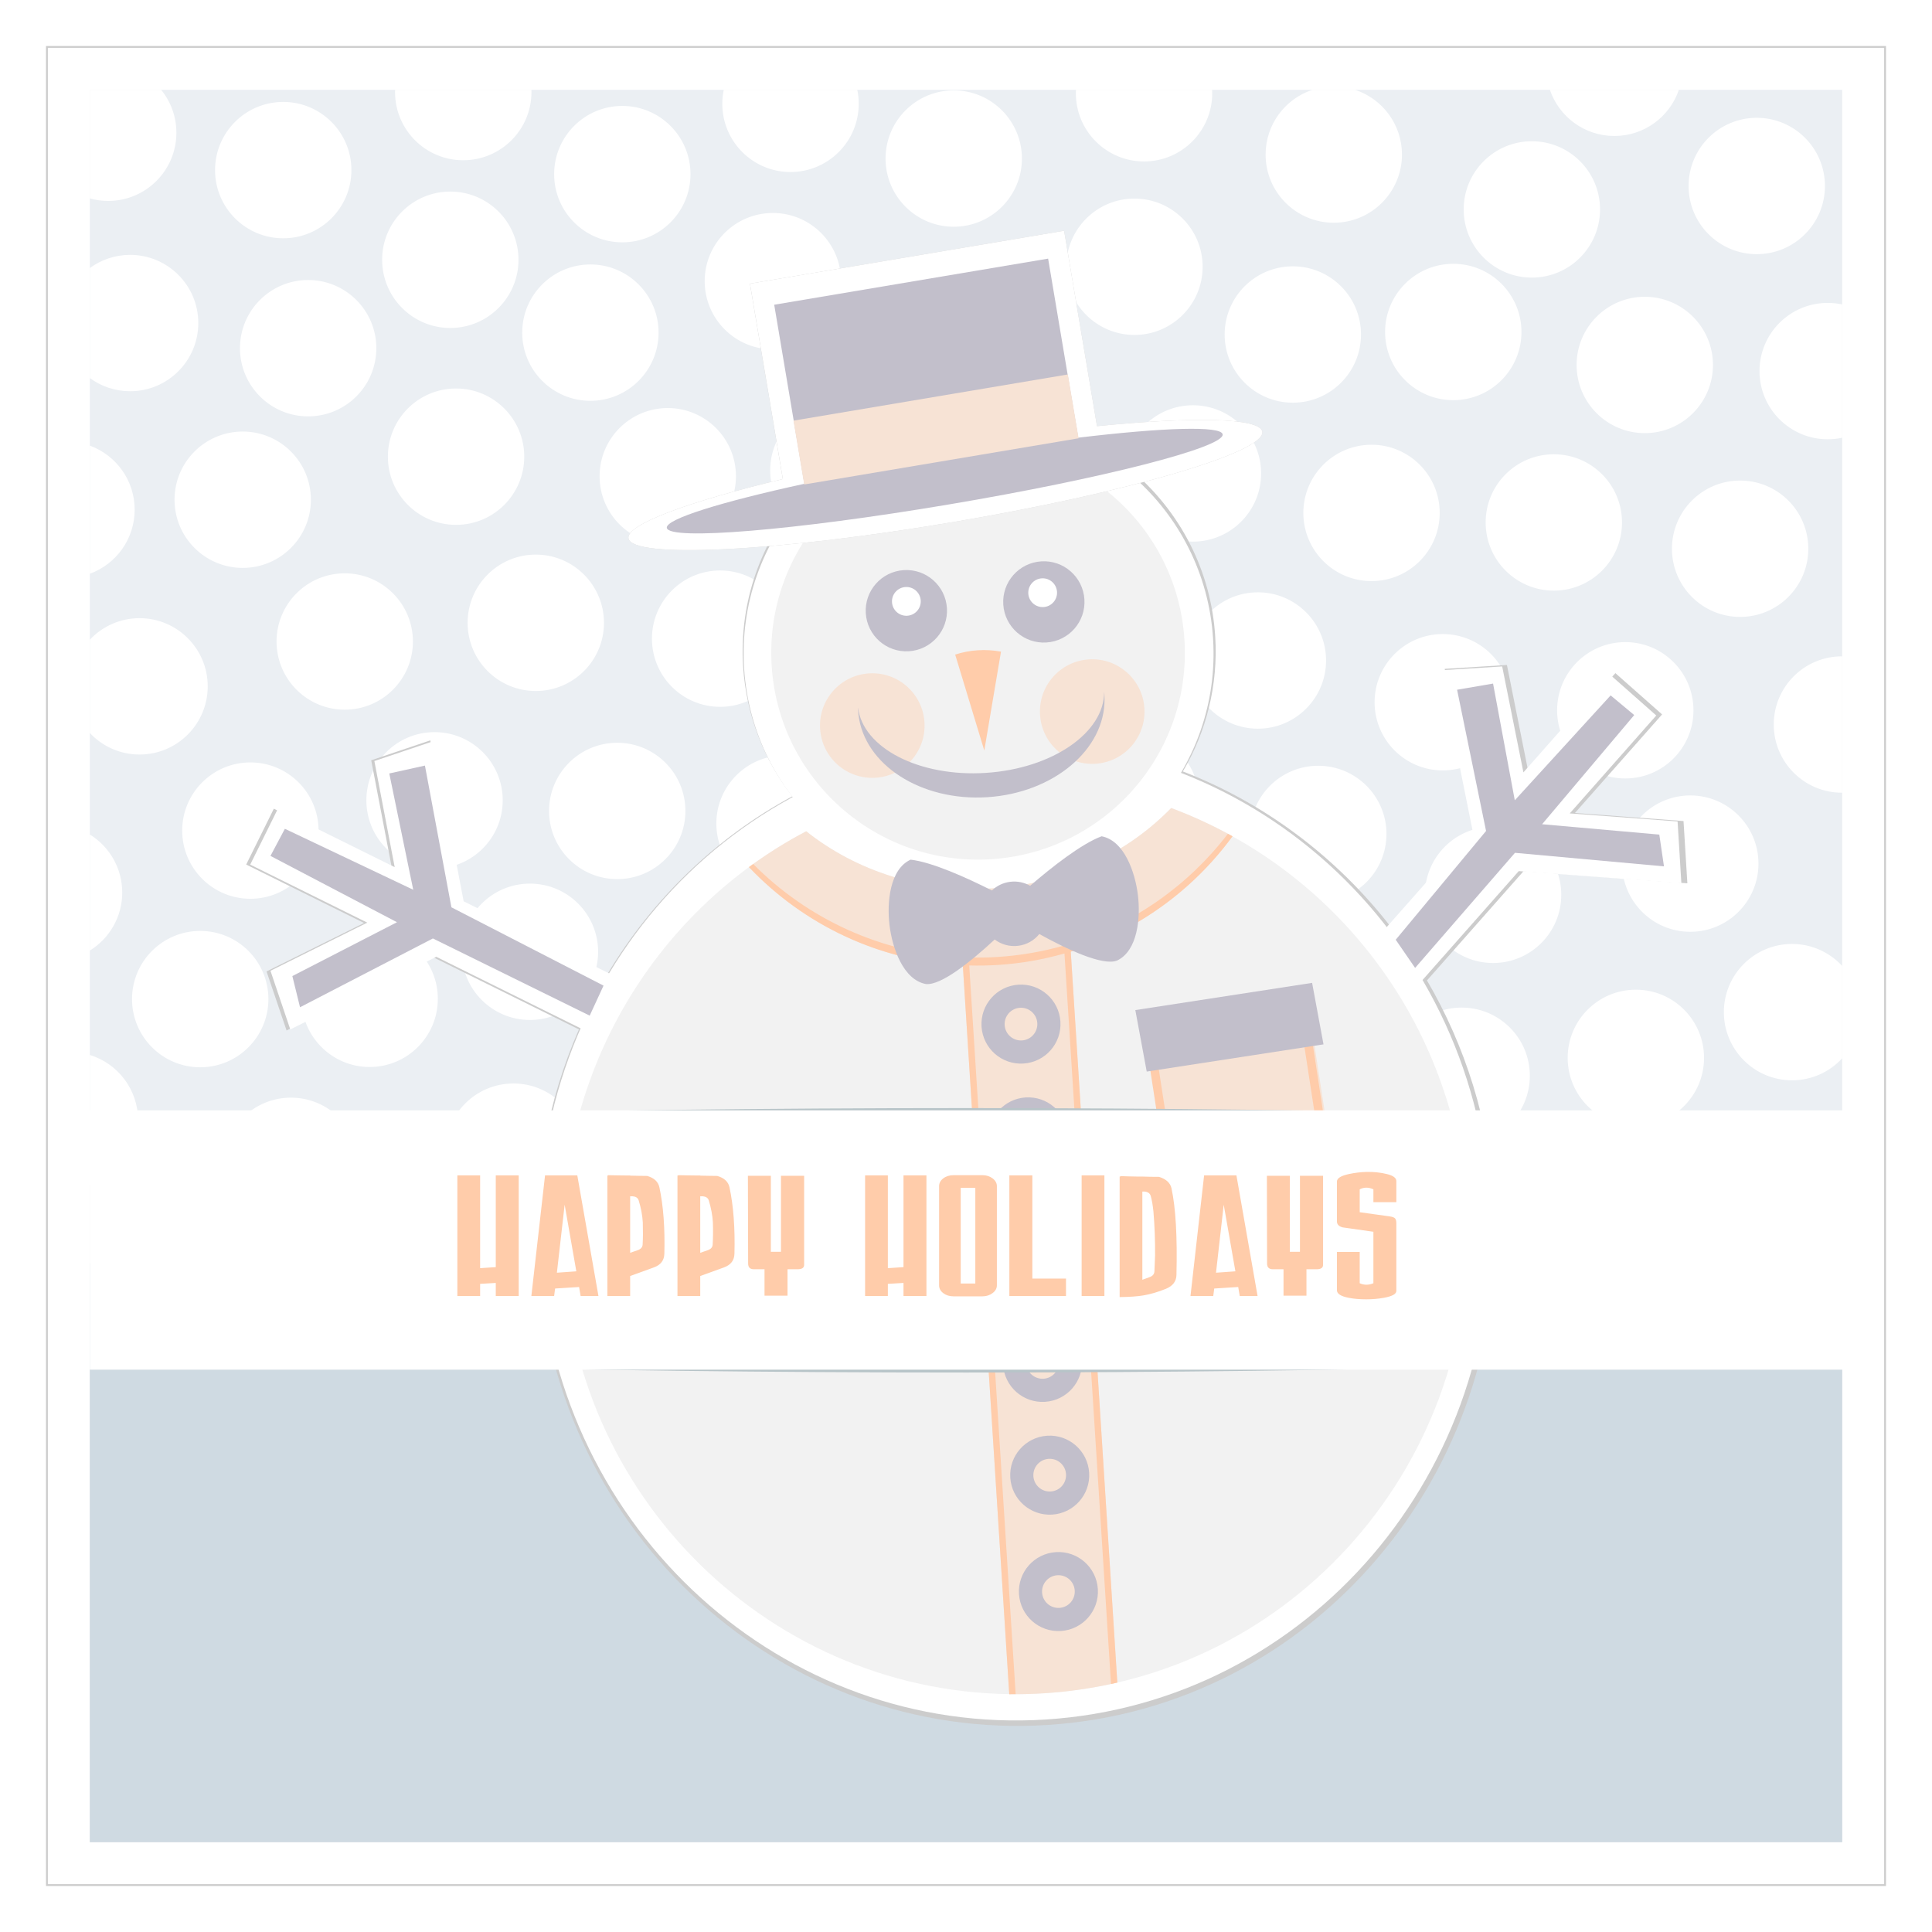
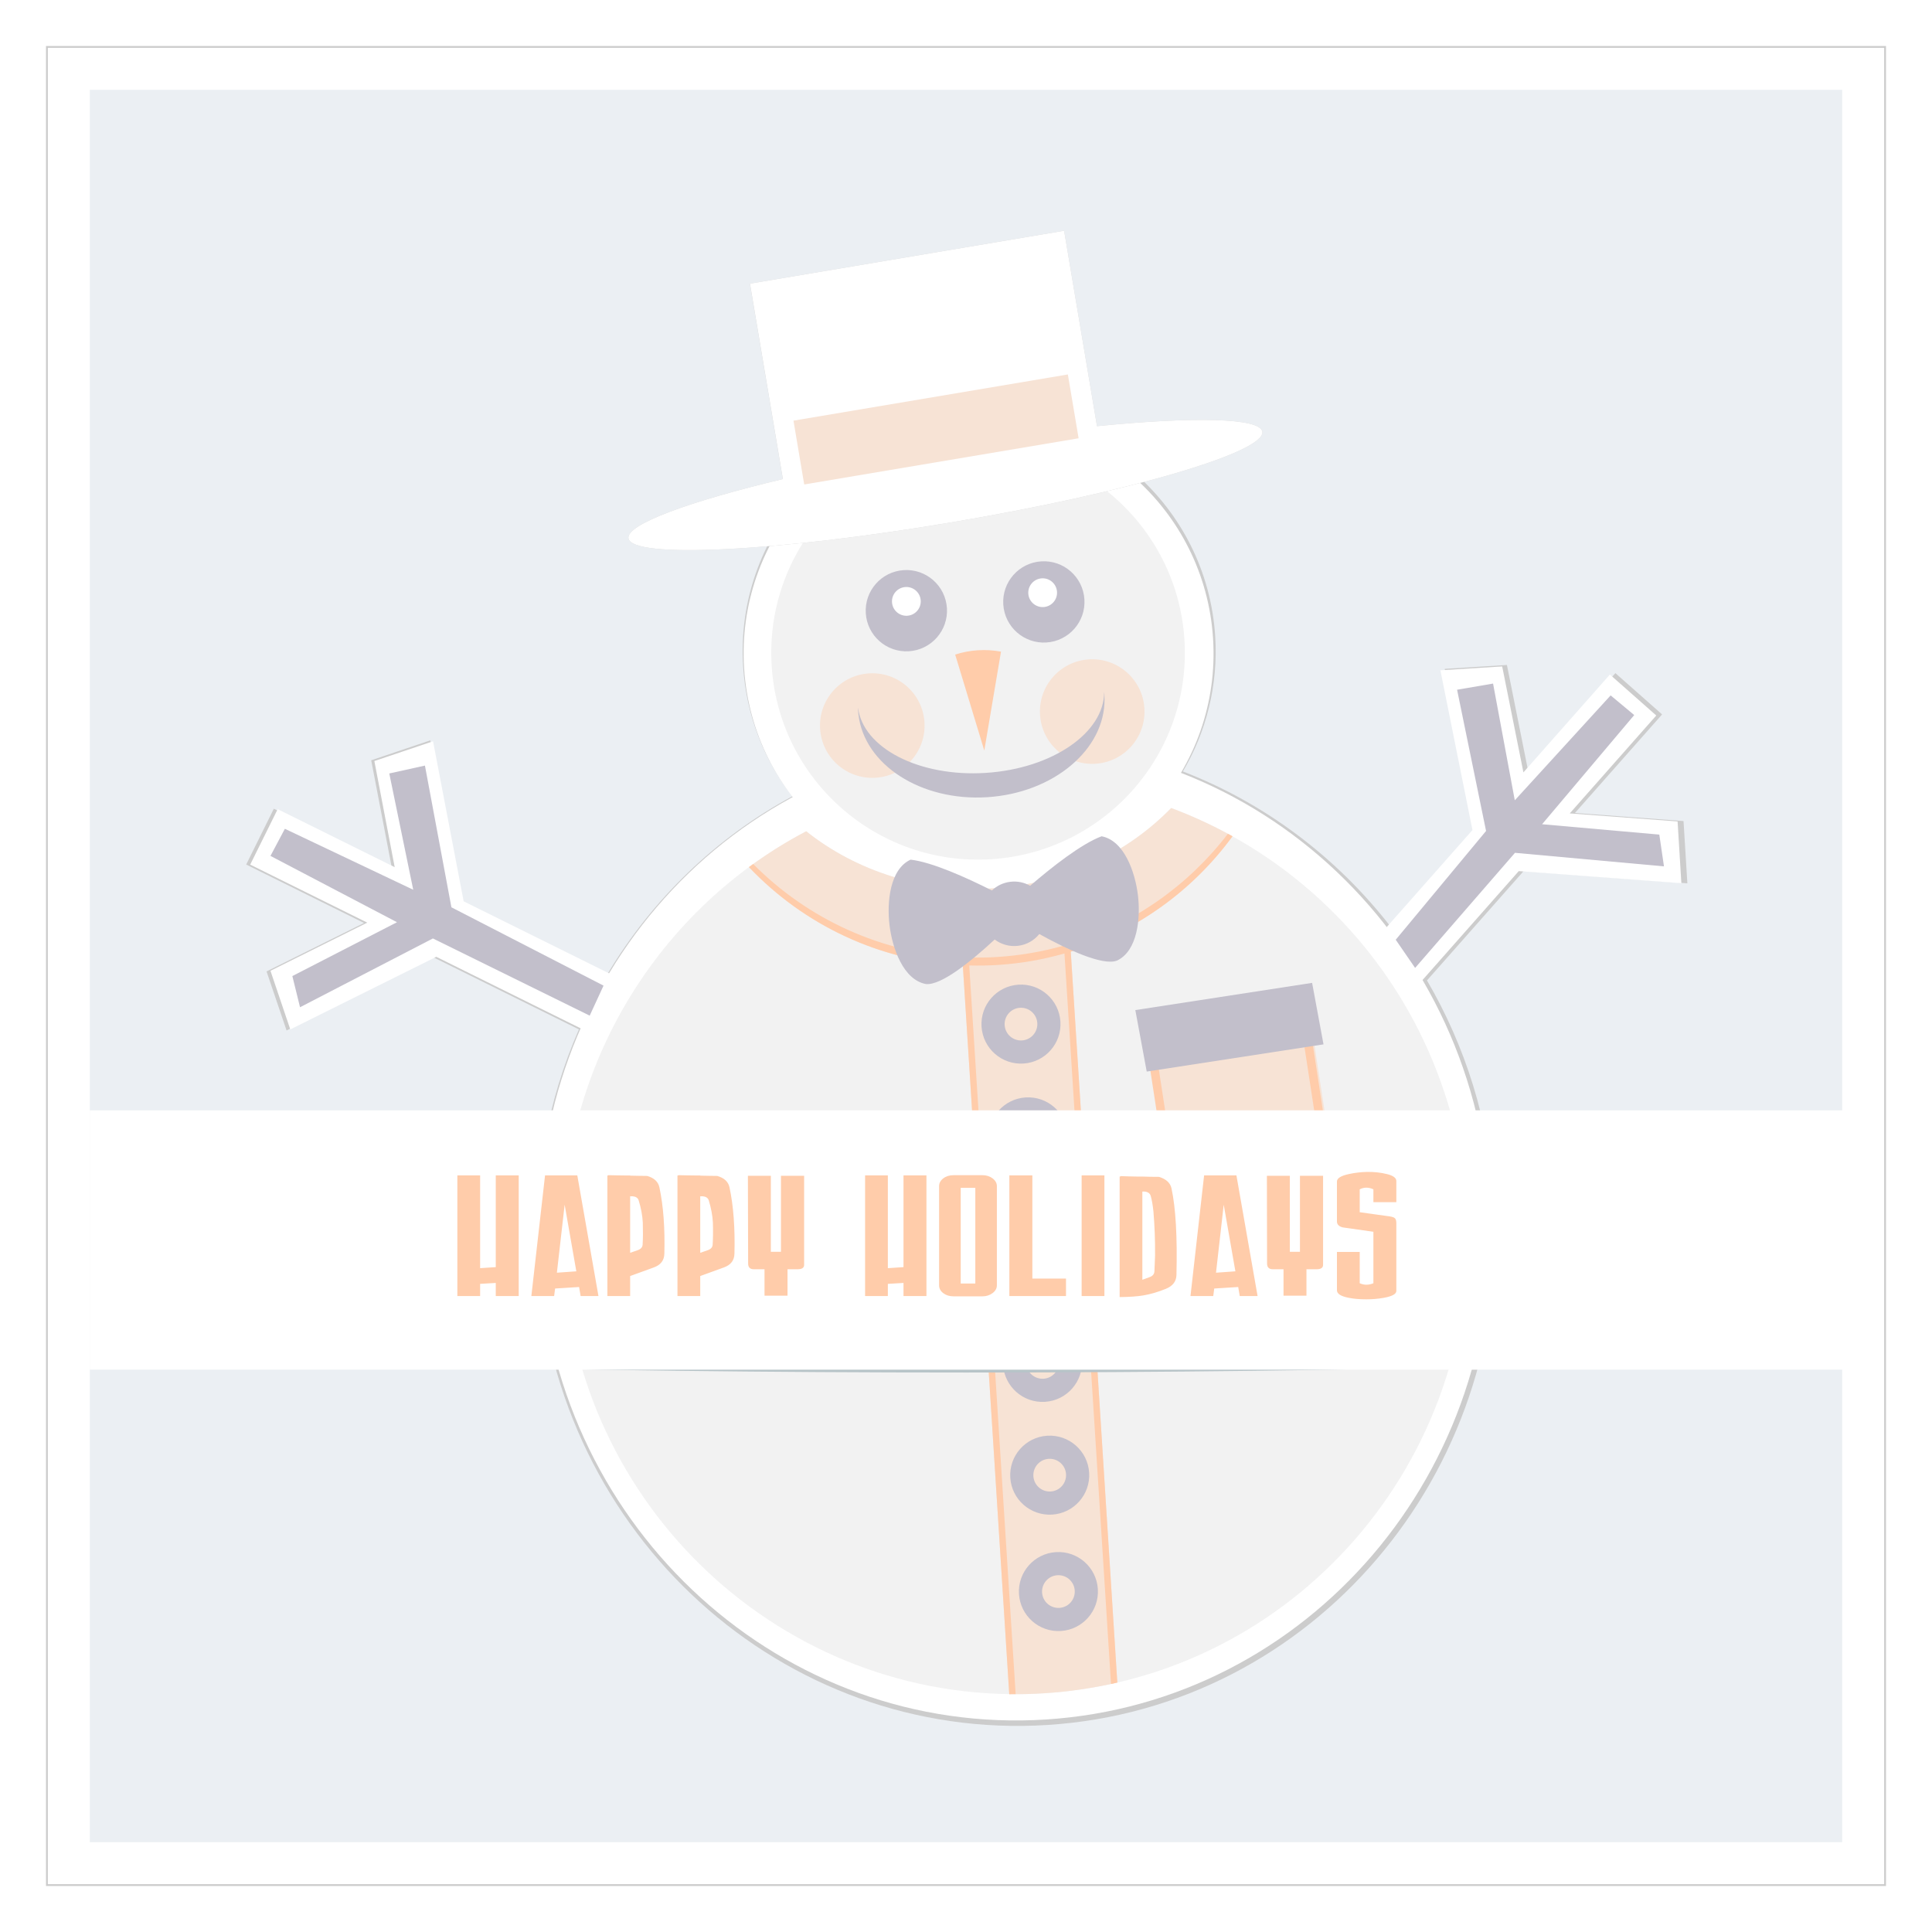
<svg xmlns="http://www.w3.org/2000/svg" xmlns:ns1="http://www.inkscape.org/namespaces/inkscape" xmlns:ns2="http://sodipodi.sourceforge.net/DTD/sodipodi-0.dtd" width="1050" height="1050" id="svg2" version="1.1" ns1:version="0.48.4 r9939" ns2:docname="Simple Xmas Cards 5.svg">
  <title id="title3070">Simple Xmas Cards 5</title>
  <defs id="defs4">
    <filter ns1:collect="always" id="filter4195" x="-0.009" width="1.018" y="-0.378" height="1.757" color-interpolation-filters="sRGB">
      <feGaussianBlur ns1:collect="always" stdDeviation="2.543" id="feGaussianBlur4197" />
    </filter>
    <filter ns1:collect="always" id="filter4199" x="-0.009" width="1.018" y="-0.378" height="1.757" color-interpolation-filters="sRGB">
      <feGaussianBlur ns1:collect="always" stdDeviation="2.543" id="feGaussianBlur4201" />
    </filter>
    <filter ns1:collect="always" id="filter6932">
      <feGaussianBlur ns1:collect="always" stdDeviation="2.952" id="feGaussianBlur6934" />
    </filter>
    <filter ns1:collect="always" id="filter7008">
      <feGaussianBlur ns1:collect="always" stdDeviation="1.193" id="feGaussianBlur7010" />
    </filter>
  </defs>
  <ns2:namedview id="base" pagecolor="#ffffff" bordercolor="#666666" borderopacity="1.0" ns1:pageopacity="0.0" ns1:pageshadow="2" ns1:zoom="0.21142616" ns1:cx="550.27736" ns1:cy="129.55732" ns1:document-units="px" ns1:current-layer="layer1" showgrid="false" ns1:showpageshadow="false" ns1:window-width="705" ns1:window-height="423" ns1:window-x="234" ns1:window-y="234" ns1:window-maximized="0" showguides="true" ns1:guide-bbox="true" />
  <g ns1:label="Layer 1" ns1:groupmode="layer" id="layer1" transform="translate(0,-2.362)">
    <g id="g7243" transform="translate(-533.267,-1073.439)">
      <path id="path6493" d="m 558.767,1101.301 999.001,0 0,999.001 -999.001,0 z" style="fill:#ffffff;fill-opacity:1;stroke:#cccccc;stroke-width:0.999" ns1:connector-curvature="0" />
      <path style="fill:#ebeff3;fill-opacity:1;stroke:none" d="m 582.077,1124.611 952.381,0 0,952.381 -952.381,0 z" id="path6495" ns1:connector-curvature="0" />
-       <path ns1:connector-curvature="0" id="path6497" d="m 582.077,1762.285 952.381,0 0,314.707 -952.381,0 z" style="fill:#cfdae2;fill-opacity:1;stroke:none" />
-       <path style="fill:#ffffff;fill-opacity:1;fill-rule:nonzero;stroke:none" d="m 1445.708,1124.617 c -4.978,14.589 -18.785,25.089 -35.06,25.089 -16.275,0 -30.081,-10.5 -35.059,-25.089 l 70.119,0 z m -175.952,0 c 14.774,4.874 25.446,18.772 25.446,35.179 0,20.464 -16.589,37.054 -37.054,37.054 -20.464,0 -37.053,-16.589 -37.053,-37.054 0,-16.406 10.673,-30.305 25.446,-35.179 l 23.214,0 z m -77.738,0 c 0.031,0.622 0.06,1.246 0.06,1.875 0,20.464 -16.589,37.054 -37.054,37.054 -20.464,0 -37.054,-16.589 -37.054,-37.054 0,-0.629 0.028,-1.253 0.059,-1.875 l 73.988,0 z m -192.827,0 c 0.514,2.458 0.774,5.008 0.774,7.619 0,20.464 -16.619,37.054 -37.083,37.054 -20.464,0 -37.054,-16.589 -37.054,-37.054 0,-2.611 0.26,-5.161 0.774,-7.619 l 72.589,0 z m -177.113,0 c 0.013,0.406 0.03,0.811 0.03,1.22 0,20.464 -16.619,37.053 -37.083,37.053 -20.464,0 -37.054,-16.589 -37.054,-37.053 0,-0.41 0.017,-0.814 0.03,-1.22 l 74.077,0 z m -201.22,0 c 5.173,6.371 8.274,14.487 8.274,23.333 0,20.464 -16.589,37.053 -37.053,37.053 -3.468,0 -6.816,-0.478 -10,-1.369 l 0,-59.018 38.78,0 z m 430.744,0.298 c 20.464,0 37.054,16.589 37.054,37.053 0,20.464 -16.589,37.054 -37.054,37.054 -20.464,0 -37.054,-16.589 -37.054,-37.054 0,-20.464 16.589,-37.053 37.054,-37.053 z m -364.405,6.28 c 20.464,0 37.054,16.589 37.054,37.054 0,20.464 -16.589,37.054 -37.054,37.054 -20.464,0 -37.053,-16.589 -37.053,-37.054 0,-20.464 16.589,-37.054 37.053,-37.054 z m 184.286,2.173 c 20.464,0 37.053,16.619 37.053,37.083 0,20.464 -16.589,37.053 -37.053,37.053 -20.465,0 -37.054,-16.589 -37.054,-37.053 0,-20.464 16.589,-37.083 37.054,-37.083 z m 616.548,6.458 c 20.464,0 37.054,16.589 37.054,37.053 0,20.464 -16.589,37.054 -37.054,37.054 -20.464,0 -37.054,-16.589 -37.054,-37.054 0,-20.464 16.589,-37.053 37.054,-37.053 z m -122.232,12.738 c 20.465,0 37.054,16.589 37.054,37.053 0,20.464 -16.589,37.054 -37.054,37.054 -20.464,0 -37.053,-16.589 -37.053,-37.054 0,-20.464 16.589,-37.053 37.053,-37.053 z m -587.798,27.351 c 20.464,0 37.054,16.589 37.054,37.053 0,20.464 -16.589,37.083 -37.054,37.083 -20.464,0 -37.054,-16.619 -37.054,-37.083 0,-20.464 16.589,-37.053 37.054,-37.053 z m 371.816,3.809 c 20.464,0 37.054,16.589 37.054,37.053 0,20.465 -16.589,37.054 -37.054,37.054 -20.464,0 -37.054,-16.589 -37.054,-37.054 0,-20.464 16.589,-37.053 37.054,-37.053 z m -196.518,7.827 c 20.464,0 37.054,16.589 37.054,37.053 0,20.464 -16.589,37.054 -37.054,37.054 -20.464,0 -37.053,-16.589 -37.053,-37.054 0,-20.464 16.589,-37.053 37.053,-37.053 z m 96.399,22.708 c 20.465,0 37.054,16.589 37.054,37.054 0,20.464 -16.589,37.053 -37.054,37.053 -20.464,0 -37.053,-16.589 -37.053,-37.053 0,-20.464 16.589,-37.054 37.053,-37.054 z m -445.714,0.06 c 20.464,0 37.054,16.589 37.054,37.054 0,20.464 -16.589,37.053 -37.054,37.053 -8.198,0 -15.768,-2.666 -21.905,-7.173 l 0,-59.762 c 6.137,-4.507 13.707,-7.173 21.905,-7.173 z m 719.107,4.851 c 20.464,0 37.054,16.589 37.054,37.054 0,20.464 -16.589,37.053 -37.054,37.053 -20.464,0 -37.054,-16.589 -37.054,-37.053 0,-20.464 16.589,-37.054 37.054,-37.054 z m -468.958,0.357 c 20.464,0 37.053,16.589 37.053,37.054 0,20.464 -16.589,37.054 -37.053,37.054 -20.464,0 -37.054,-16.589 -37.054,-37.054 0,-20.464 16.589,-37.054 37.054,-37.054 z m 381.756,1.012 c 20.464,0 37.054,16.589 37.054,37.054 0,20.464 -16.589,37.054 -37.054,37.054 -20.464,0 -37.053,-16.589 -37.053,-37.054 0,-20.464 16.589,-37.054 37.053,-37.054 z m -535.149,7.441 c 20.464,0 37.054,16.589 37.054,37.054 0,20.464 -16.589,37.054 -37.054,37.054 -20.464,0 -37.054,-16.589 -37.054,-37.054 0,-20.464 16.589,-37.054 37.054,-37.054 z m 726.429,9.107 c 20.464,0 37.054,16.589 37.054,37.053 0,20.464 -16.589,37.054 -37.054,37.054 -20.464,0 -37.054,-16.589 -37.054,-37.054 0,-20.464 16.589,-37.053 37.054,-37.053 z m 99.405,3.333 c 2.707,0 5.345,0.282 7.887,0.833 l 0,72.441 c -2.542,0.551 -5.18,0.833 -7.887,0.833 -20.464,0 -37.054,-16.589 -37.054,-37.053 0,-20.464 16.589,-37.054 37.054,-37.054 z m -745.447,46.518 c 20.464,0 37.054,16.589 37.054,37.053 0,20.464 -16.589,37.054 -37.054,37.054 -20.464,0 -37.054,-16.589 -37.054,-37.054 0,-20.464 16.589,-37.053 37.054,-37.053 z m 315.714,4.792 c 20.464,0 37.054,16.589 37.054,37.054 0,20.464 -16.589,37.054 -37.054,37.054 -20.464,0 -37.083,-16.589 -37.083,-37.054 0,-20.464 16.619,-37.054 37.083,-37.054 z m -107.946,2.679 c 20.464,0 37.054,16.589 37.054,37.054 0,20.464 -16.589,37.053 -37.054,37.053 -20.464,0 -37.054,-16.589 -37.054,-37.053 0,-20.464 16.589,-37.054 37.054,-37.054 z m 192.708,1.637 c 20.464,0 37.054,16.589 37.054,37.054 0,20.464 -16.589,37.054 -37.054,37.054 -20.464,0 -37.054,-16.589 -37.054,-37.054 0,-20.464 16.589,-37.054 37.054,-37.054 z m -285.417,1.518 c 20.464,0 37.054,16.589 37.054,37.053 0,20.464 -16.589,37.054 -37.054,37.054 -20.464,0 -37.053,-16.589 -37.053,-37.054 0,-20.464 16.589,-37.053 37.053,-37.053 z m -231.012,12.768 c 20.464,0 37.054,16.589 37.054,37.054 0,20.464 -16.589,37.054 -37.054,37.054 -20.464,0 -37.053,-16.589 -37.053,-37.054 0,-20.464 16.589,-37.054 37.053,-37.054 z m 613.482,7.173 c 20.464,0 37.054,16.589 37.054,37.053 0,20.464 -16.589,37.054 -37.054,37.054 -20.464,0 -37.054,-16.589 -37.054,-37.054 0,-20.464 16.589,-37.053 37.054,-37.053 z m -696.577,0.476 c 14.22,5.178 24.375,18.811 24.375,34.822 0,16.011 -10.155,29.643 -24.375,34.821 l 0,-69.643 z m 795.655,4.702 c 20.464,0 37.053,16.589 37.053,37.054 0,20.464 -16.589,37.054 -37.053,37.054 -20.464,0 -37.054,-16.589 -37.054,-37.054 0,-20.464 16.589,-37.054 37.054,-37.054 z m 101.25,14.286 c 20.464,0 37.054,16.589 37.054,37.054 0,20.464 -16.589,37.054 -37.054,37.054 -20.464,0 -37.054,-16.589 -37.054,-37.054 0,-20.464 16.589,-37.054 37.054,-37.054 z m -654.524,40.238 c 20.464,0 37.054,16.619 37.054,37.083 0,20.464 -16.589,37.053 -37.054,37.053 -20.464,0 -37.053,-16.589 -37.053,-37.053 0,-20.464 16.589,-37.083 37.053,-37.083 z m 100.179,8.631 c 20.464,0 37.054,16.589 37.054,37.054 0,20.464 -16.589,37.053 -37.054,37.053 -20.464,0 -37.054,-16.589 -37.054,-37.053 0,-20.464 16.589,-37.054 37.054,-37.054 z m -204.018,1.548 c 20.464,0 37.053,16.589 37.053,37.054 0,20.464 -16.589,37.053 -37.053,37.053 -20.464,0 -37.054,-16.589 -37.054,-37.053 0,-20.464 16.589,-37.054 37.054,-37.054 z m 300.238,0.268 c 20.464,0 37.053,16.589 37.053,37.053 0,20.464 -16.589,37.054 -37.053,37.054 -20.464,0 -37.054,-16.589 -37.054,-37.054 0,-20.464 16.589,-37.053 37.054,-37.053 z m 88.75,2.827 c 20.464,0 37.053,16.589 37.053,37.054 0,20.464 -16.589,37.054 -37.053,37.054 -20.464,0 -37.054,-16.589 -37.054,-37.054 0,-20.464 16.589,-37.054 37.054,-37.054 z m 107.292,7.232 c 20.464,0 37.054,16.589 37.054,37.054 0,20.464 -16.589,37.053 -37.054,37.053 -20.464,0 -37.053,-16.589 -37.053,-37.053 0,-20.464 16.589,-37.054 37.053,-37.054 z m -607.798,14.048 c 20.464,0 37.054,16.589 37.054,37.054 0,20.464 -16.589,37.054 -37.054,37.054 -10.661,0 -20.264,-4.519 -27.024,-11.726 l 0,-50.655 c 6.76,-7.207 16.363,-11.726 27.024,-11.726 z m 708.274,8.631 c 20.464,0 37.054,16.589 37.054,37.053 0,20.464 -16.589,37.054 -37.054,37.054 -20.464,0 -37.053,-16.589 -37.053,-37.054 0,-20.464 16.589,-37.053 37.053,-37.053 z m 99.197,4.375 c 20.464,0 37.053,16.589 37.053,37.053 0,20.464 -16.589,37.054 -37.053,37.054 -20.464,0 -37.054,-16.589 -37.054,-37.054 0,-20.464 16.589,-37.053 37.054,-37.053 z m 117.887,7.738 0,74.107 c -0.05,2e-4 -0.099,0 -0.149,0 -20.464,0 -37.054,-16.589 -37.054,-37.054 0,-20.464 16.589,-37.053 37.054,-37.053 0.05,0 0.099,-3e-4 0.149,0 z m -386.697,41.042 c 20.464,0 37.054,16.589 37.054,37.054 0,20.464 -16.589,37.054 -37.054,37.054 -20.464,0 -37.054,-16.589 -37.054,-37.054 0,-20.464 16.589,-37.054 37.054,-37.054 z m -378.333,0.149 c 20.464,0 37.053,16.589 37.053,37.054 0,20.464 -16.589,37.054 -37.053,37.054 -20.464,0 -37.054,-16.589 -37.054,-37.054 0,-20.464 16.589,-37.054 37.054,-37.054 z m 99.286,5.774 c 20.464,0 37.054,16.589 37.054,37.054 0,20.464 -16.589,37.054 -37.054,37.054 -20.464,0 -37.054,-16.589 -37.054,-37.054 0,-20.464 16.589,-37.054 37.054,-37.054 z m 182.887,3.036 c 20.464,0 37.054,16.589 37.054,37.053 0,20.464 -16.589,37.054 -37.054,37.054 -20.464,0 -37.054,-16.589 -37.054,-37.054 0,-20.464 16.589,-37.053 37.054,-37.053 z m -91.964,3.809 c 20.464,0 37.054,16.589 37.054,37.054 0,20.464 -16.589,37.053 -37.054,37.053 -20.464,0 -37.054,-16.589 -37.054,-37.053 0,-20.464 16.589,-37.054 37.054,-37.054 z m -290.298,3.839 c 20.464,0 37.054,16.589 37.054,37.053 0,20.464 -16.589,37.054 -37.054,37.054 -20.464,0 -37.054,-16.589 -37.054,-37.054 0,-20.464 16.589,-37.053 37.054,-37.053 z m 580.357,1.815 c 20.464,0 37.083,16.589 37.083,37.054 0,20.464 -16.619,37.054 -37.083,37.054 -20.464,0 -37.054,-16.589 -37.054,-37.054 0,-20.464 16.589,-37.054 37.054,-37.054 z m 202.202,16.131 c 20.464,0 37.054,16.589 37.054,37.054 0,20.464 -16.589,37.053 -37.054,37.053 -20.464,0 -37.053,-16.589 -37.053,-37.053 0,-20.464 16.589,-37.054 37.053,-37.054 z m -107.173,16.964 c 20.464,0 37.054,16.589 37.054,37.054 0,20.464 -16.589,37.053 -37.054,37.053 -20.464,0 -37.053,-16.589 -37.053,-37.054 0,-20.464 16.589,-37.053 37.053,-37.053 z m -762.649,4.256 c 10.574,6.526 17.619,18.21 17.619,31.548 0,13.338 -7.045,25.022 -17.619,31.548 l 0,-63.095 z m 591.28,24.911 c 20.464,0 37.053,16.589 37.053,37.053 0,20.464 -16.589,37.054 -37.053,37.054 -20.464,0 -37.054,-16.589 -37.054,-37.054 0,-20.464 16.589,-37.053 37.054,-37.053 z m -352.083,1.786 c 20.464,0 37.054,16.589 37.054,37.053 0,20.464 -16.589,37.054 -37.054,37.054 -20.464,0 -37.054,-16.589 -37.054,-37.054 0,-20.464 16.589,-37.053 37.054,-37.053 z m 268.066,8.095 c 20.464,0 37.054,16.589 37.054,37.054 0,20.464 -16.589,37.054 -37.054,37.054 -20.464,0 -37.054,-16.589 -37.054,-37.054 0,-20.464 16.589,-37.054 37.054,-37.054 z m -355.179,17.47 c 20.464,0 37.054,16.589 37.054,37.054 0,20.464 -16.589,37.054 -37.054,37.054 -20.464,0 -37.054,-16.589 -37.054,-37.054 0,-20.464 16.589,-37.054 37.054,-37.054 z m -92.083,0.149 c 20.464,0 37.054,16.589 37.054,37.053 0,20.464 -16.589,37.054 -37.054,37.054 -20.464,0 -37.054,-16.589 -37.054,-37.054 0,-20.464 16.589,-37.053 37.054,-37.053 z m 261.607,1.548 c 20.464,0 37.054,16.589 37.054,37.053 0,20.464 -16.589,37.054 -37.054,37.054 -20.464,0 -37.053,-16.589 -37.053,-37.054 0,-20.464 16.589,-37.053 37.053,-37.053 z m 603.512,5.536 c 10.781,0 20.491,4.614 27.262,11.964 l 0,50.178 c -6.771,7.35 -16.48,11.964 -27.262,11.964 -20.464,0 -37.054,-16.589 -37.054,-37.053 0,-20.464 16.589,-37.054 37.054,-37.054 z m -511.875,0.714 c 20.465,0 37.054,16.589 37.054,37.053 0,20.464 -16.589,37.054 -37.054,37.054 -20.464,0 -37.053,-16.589 -37.053,-37.054 0,-20.464 16.589,-37.053 37.053,-37.053 z m 247.024,3.214 c 20.464,0 37.053,16.589 37.053,37.053 0,20.464 -16.589,37.054 -37.053,37.054 -20.464,0 -37.054,-16.589 -37.054,-37.054 0,-20.464 16.589,-37.053 37.054,-37.053 z m 179.97,20.923 c 20.464,0 37.054,16.589 37.054,37.053 0,20.464 -16.589,37.054 -37.054,37.054 -20.464,0 -37.054,-16.589 -37.054,-37.054 0,-20.464 16.589,-37.053 37.054,-37.053 z m -94.673,9.732 c 20.464,0 37.054,16.589 37.054,37.054 0,20.464 -16.589,37.054 -37.054,37.054 -20.464,0 -37.054,-16.589 -37.054,-37.054 0,-20.464 16.589,-37.054 37.054,-37.054 z m -745.566,25.744 c 15.176,4.635 26.22,18.753 26.22,35.446 0,16.693 -11.044,30.811 -26.22,35.446 l 0,-70.893 z m 566.964,1.726 c 20.464,0 37.054,16.589 37.054,37.053 0,20.464 -16.589,37.054 -37.054,37.054 -20.464,0 -37.054,-16.589 -37.054,-37.054 0,-20.464 16.589,-37.053 37.054,-37.053 z m -106.101,10.684 c 20.464,0 37.054,16.589 37.054,37.054 0,20.464 -16.589,37.053 -37.054,37.053 -20.464,0 -37.054,-16.589 -37.054,-37.053 0,-20.464 16.589,-37.054 37.054,-37.054 z m -230.625,3.095 c 20.464,0 37.054,16.589 37.054,37.054 0,20.464 -16.589,37.054 -37.054,37.054 -20.464,0 -37.054,-16.589 -37.054,-37.054 0,-20.464 16.589,-37.054 37.054,-37.054 z m -120.923,7.708 c 20.464,0 37.053,16.589 37.053,37.053 0,20.464 -16.589,37.054 -37.053,37.054 -20.464,0 -37.054,-16.589 -37.054,-37.054 0,-20.464 16.589,-37.053 37.054,-37.053 z m 553.125,3.571 c 20.464,0 37.054,16.589 37.054,37.054 0,20.464 -16.589,37.053 -37.054,37.053 -20.464,0 -37.054,-16.589 -37.054,-37.053 0,-20.464 16.589,-37.054 37.054,-37.054 z m -309.077,13.006 c 20.464,0 37.054,16.589 37.054,37.054 0,20.464 -16.589,37.054 -37.054,37.054 -20.464,0 -37.054,-16.589 -37.054,-37.054 0,-20.464 16.589,-37.054 37.054,-37.054 z m 388.244,20.893 c 20.465,0 37.054,16.589 37.054,37.054 0,20.464 -16.589,37.053 -37.054,37.053 -20.464,0 -37.053,-16.589 -37.053,-37.053 0,-20.464 16.589,-37.054 37.053,-37.054 z" id="path6499" ns1:connector-curvature="0" />
      <g transform="matrix(1.036,-0.066,0.066,1.036,-126.879,3.94)" id="g7203">
        <path ns1:connector-curvature="0" style="fill:#cccccc;fill-opacity:1;fill-rule:nonzero;stroke:none;filter:url(#filter6932)" d="m 1058.281,1319.188 c -67.913,0 -122.969,55.056 -122.969,122.969 0,25.604 7.829,49.375 21.219,69.063 -40.983,18.874 -76.11,48.797 -101.781,86.094 l -73.5,-42.469 -10.688,-84.625 -31.312,8.375 7.094,56.094 -59.219,-34.188 -16.188,28.062 59.219,34.219 -52.188,21.906 8.438,31.312 78.688,-33.062 73.031,42.156 c -18.523,35.831 -29.031,76.717 -29.031,120.125 0,141.522 111.575,256.25 249.187,256.25 137.613,0 249.156,-114.728 249.156,-256.25 0,-42.353 -9.996,-82.301 -27.688,-117.5 l 53.75,-53.531 84.562,11.75 0.062,-32.438 -56.062,-7.781 48.469,-48.25 -22.875,-22.969 -48.437,48.25 -7.563,-56.062 -32.406,-0.031 11.438,84.531 -47.875,47.656 c -25.759,-38.002 -61.275,-68.496 -102.812,-87.625 13.39,-19.688 21.25,-43.458 21.25,-69.063 0,-67.913 -55.056,-122.969 -122.969,-122.969 z" transform="matrix(1.007,0,0,1.007,-6.796,-8.501)" id="path6927" />
        <path transform="matrix(1.505,0,0,1.548,-643.137,-522.17)" style="fill:#ffffff;fill-opacity:1;fill-rule:nonzero;stroke:none" d="m 1295.979,1466.386 c 0,91.431 -74.12,165.551 -165.551,165.551 -91.431,0 -165.551,-74.12 -165.551,-165.551 0,-91.431 74.12,-165.551 165.551,-165.551 91.431,0 165.551,74.12 165.551,165.551 z" id="path6910" ns1:connector-curvature="0" />
        <path transform="matrix(0.743,0,0,0.743,218.612,355.324)" style="fill:#ffffff;fill-opacity:1;fill-rule:nonzero;stroke:none" d="m 1295.979,1466.386 c 0,91.431 -74.12,165.551 -165.551,165.551 -91.431,0 -165.551,-74.12 -165.551,-165.551 0,-91.431 74.12,-165.551 165.551,-165.551 91.431,0 165.551,74.12 165.551,165.551 z" id="path6908" ns1:connector-curvature="0" />
        <g id="g7093">
          <g id="g7085">
            <path style="fill:#ffffff;fill-opacity:1;fill-rule:nonzero;stroke:none" d="m 670.934,1530.936 59.234,34.199 -52.185,21.931 8.409,31.304 78.697,-33.073 82.314,47.524 16.199,-28.058 -82.364,-47.553 -10.671,-84.636 -31.315,8.369 7.089,56.119 -59.209,-34.184 -16.199,28.058 z" id="rect7025" ns1:connector-curvature="0" />
            <path ns1:connector-curvature="0" id="path7036" d="m 681.809,1527.052 63.894,38.859 -56.457,24.65 2.972,16.546 71.706,-31.52 79.358,45.547 8.229,-15.224 -76.875,-45.982 -9.117,-74.927 -18.887,2.932 8.642,61.556 -65.034,-36.126 z" style="fill:#c2bfcb;fill-opacity:1;fill-rule:nonzero;stroke:none" ns2:nodetypes="ccccccccccccc" />
          </g>
          <g id="g7089">
            <path ns1:connector-curvature="0" id="path7053" d="m 1410.527,1499.82 -48.458,48.27 56.068,7.787 -0.084,32.414 -84.553,-11.743 -67.34,67.078 -22.865,-22.954 67.381,-67.119 -11.434,-84.537 32.414,0.043 7.568,56.056 48.438,-48.249 22.865,22.954 z" style="fill:#ffffff;fill-opacity:1;fill-rule:nonzero;stroke:none" />
            <path ns2:nodetypes="ccccccccccccc" style="fill:#c2bfcb;fill-opacity:1;fill-rule:nonzero;stroke:none" d="m 1399.02,1498.86 -51.765,53.971 60.895,9.316 1.379,16.754 -77.398,-12.037 -56.007,56.811 -9.192,-15.364 50.823,-53.829 -10.44,-74.754 19.006,-2.019 7.464,61.71 53.569,-51.623 z" id="path7055" ns1:connector-curvature="0" />
          </g>
        </g>
        <path ns1:connector-curvature="0" style="fill:#f2f2f2;fill-opacity:1;fill-rule:nonzero;stroke:none" d="m 1058.281,1333.906 c -59.786,0 -108.281,48.464 -108.281,108.25 0,59.786 48.495,108.25 108.281,108.25 59.786,0 108.25,-48.464 108.25,-108.25 0,-59.786 -48.464,-108.25 -108.25,-108.25 z m -95.75,195.75 c -83.115,37.161 -141.125,121.224 -141.125,218.969 0,132.176 106.064,239.312 236.875,239.312 130.811,0 236.844,-107.136 236.844,-239.312 0,-97.745 -58.011,-181.808 -141.125,-218.969 -24.609,22.268 -58.406,36.031 -95.719,36.031 -37.312,0 -71.141,-13.763 -95.75,-36.031 z" transform="translate(0,2.362)" id="path6916" />
        <g id="g6964" transform="translate(0.002,0)">
          <path ns1:connector-curvature="0" id="path6952" d="m 1000.578,1451.612 c -15.123,0 -27.375,12.252 -27.375,27.375 0,15.123 12.252,27.375 27.375,27.375 15.123,0 27.375,-12.252 27.375,-27.375 0,-15.123 -12.252,-27.375 -27.375,-27.375 z m 115.375,0 c -15.123,0 -27.375,12.252 -27.375,27.375 0,15.123 12.252,27.375 27.375,27.375 15.123,0 27.375,-12.252 27.375,-27.375 0,-15.123 -12.252,-27.375 -27.375,-27.375 z" style="fill:#f7e3d5;fill-opacity:1;fill-rule:nonzero;stroke:none" />
          <path ns1:connector-curvature="0" id="path6923" d="m 1022.203,1398.814 c -11.755,0 -21.281,9.526 -21.281,21.281 0,11.755 9.527,21.281 21.281,21.281 11.755,0 21.281,-9.526 21.281,-21.281 0,-11.755 -9.527,-21.281 -21.281,-21.281 z m 72.125,0 c -11.755,0 -21.281,9.526 -21.281,21.281 0,11.755 9.527,21.281 21.281,21.281 11.755,0 21.281,-9.526 21.281,-21.281 0,-11.755 -9.527,-21.281 -21.281,-21.281 z" style="opacity:0.538;fill:#9893aa;fill-opacity:1;fill-rule:nonzero;stroke:none" />
          <path ns1:connector-curvature="0" id="rect6936" d="m 1058.266,1443.151 c -4.121,0 -8.147,0.519 -12.023,1.494 l 12.023,51.105 12.023,-51.105 c -3.883,-0.979 -7.894,-1.494 -12.023,-1.494 z" style="fill:#ffccaa;fill-opacity:1;fill-rule:nonzero;stroke:none" />
          <path ns2:nodetypes="cscccsccccscc" ns1:connector-curvature="0" id="path6944" d="m 993.72,1469.052 c -0.027,0.501 -0.068,1.01 -0.068,1.516 0,0.044 -1.2e-4,0.087 0,0.131 -2.4e-4,0.035 0,0.069 0,0.104 0,0.658 0.018,1.309 0.068,1.96 1.339,26.403 29.733,47.475 64.562,47.475 34.829,0 63.19,-21.072 64.528,-47.475 0.05,-0.651 0.064,-1.302 0.068,-1.96 0,-0.079 5e-4,-0.157 0,-0.235 0,-0.506 -0.012,-1.014 -0.034,-1.516 -1.205,21.349 -29.646,38.435 -64.562,38.435 -34.917,0 -63.358,-17.085 -64.562,-38.435 z" style="fill:#c2bfcb;fill-opacity:1;fill-rule:nonzero;stroke:none" />
          <path ns1:connector-curvature="0" id="path6959" d="m 1022.516,1407.706 c -4.156,0 -7.531,3.375 -7.531,7.531 0,4.156 3.375,7.531 7.531,7.531 4.156,0 7.531,-3.375 7.531,-7.531 0,-4.156 -3.375,-7.531 -7.531,-7.531 z m 71.5,0 c -4.156,0 -7.531,3.375 -7.531,7.531 0,4.156 3.375,7.531 7.531,7.531 4.156,0 7.531,-3.375 7.531,-7.531 0,-4.156 -3.375,-7.531 -7.531,-7.531 z" style="fill:#ffffff;fill-opacity:1;fill-rule:nonzero;stroke:none" />
        </g>
        <g id="g7018" transform="matrix(0.995,-0.103,0.103,0.995,-150.817,116.663)">
          <path ns1:connector-curvature="0" id="rect6983" d="m 979.922,1234.456 0,103.719 c -50.665,3.413 -84.812,9.822 -84.812,17.188 0,10.938 75.292,19.812 168.188,19.812 92.896,0 168.219,-8.874 168.219,-19.812 0,-7.365 -34.179,-13.775 -84.844,-17.188 l 0,-103.719 -166.75,0 z" style="fill:#cccccc;fill-opacity:1;fill-rule:nonzero;stroke:none;filter:url(#filter7008)" />
          <path ns1:connector-curvature="0" id="path6975" d="m 979.953,1234.456 0,103.719 c -50.673,3.412 -84.844,9.822 -84.844,17.188 0,10.938 75.292,19.812 168.188,19.812 92.896,0 168.219,-8.874 168.219,-19.812 0,-7.365 -34.179,-13.775 -84.844,-17.188 l 0,-103.719 -166.719,0 z" style="fill:#ffffff;fill-opacity:1;fill-rule:nonzero;stroke:none" />
-           <path ns1:connector-curvature="0" id="path6981" d="m 990.625,1247.456 0,95.031 c -44.645,2.134 -74.812,6.182 -74.812,10.812 0,6.857 66.032,12.406 147.5,12.406 81.468,0 147.5,-5.549 147.5,-12.406 0,-4.63 -30.167,-8.678 -74.812,-10.812 l 0,-95.031 -145.375,0 z" style="fill:#c2bfcb;fill-opacity:1;fill-rule:nonzero;stroke:none" />
          <path style="fill:#f7e3d5;fill-opacity:1;fill-rule:nonzero;stroke:none" d="m 990.497,1308.953 145.631,0 0,33.873 -145.631,0 z" id="rect7016" ns1:connector-curvature="0" />
        </g>
        <g id="g7188">
          <path ns1:connector-curvature="0" id="rect7123" transform="translate(0,2.362)" d="m 1039.906,1576.75 0,410.5 c 6.065,0.47 12.191,0.688 18.375,0.688 13.101,0 25.947,-1.09 38.469,-3.156 l 0,-408.031 -56.844,0 z" style="fill:#f7e3d5;fill-opacity:1;fill-rule:nonzero;stroke:none" />
          <path ns1:connector-curvature="0" id="path7110" d="m 1068.331,1619.227 c -11.428,0 -20.688,9.259 -20.688,20.688 0,11.428 9.259,20.687 20.688,20.687 11.428,0 20.687,-9.259 20.687,-20.687 0,-11.428 -9.259,-20.688 -20.687,-20.688 z m 0,12.125 c 4.732,0 8.562,3.83 8.562,8.563 0,4.732 -3.83,8.562 -8.562,8.562 -4.733,0 -8.563,-3.83 -8.563,-8.562 0,-4.733 3.83,-8.563 8.563,-8.563 z" style="fill:#c2bfcb;fill-opacity:1;fill-rule:nonzero;stroke:none" />
          <path style="fill:#c2bfcb;fill-opacity:1;fill-rule:nonzero;stroke:none" d="m 1068.331,1678.382 c -11.428,0 -20.688,9.259 -20.688,20.688 0,11.428 9.259,20.687 20.688,20.687 11.428,0 20.687,-9.259 20.687,-20.687 0,-11.428 -9.259,-20.688 -20.687,-20.688 z m 0,12.125 c 4.732,0 8.562,3.83 8.562,8.563 0,4.732 -3.83,8.562 -8.562,8.562 -4.733,0 -8.563,-3.83 -8.563,-8.562 0,-4.733 3.83,-8.563 8.563,-8.563 z" id="path7115" ns1:connector-curvature="0" />
          <path ns1:connector-curvature="0" id="path7117" d="m 1068.331,1737.537 c -11.428,0 -20.688,9.259 -20.688,20.688 0,11.428 9.259,20.687 20.688,20.687 11.428,0 20.687,-9.259 20.687,-20.687 0,-11.428 -9.259,-20.688 -20.687,-20.688 z m 0,12.125 c 4.732,0 8.562,3.83 8.562,8.563 0,4.732 -3.83,8.562 -8.562,8.562 -4.733,0 -8.563,-3.83 -8.563,-8.562 0,-4.733 3.83,-8.563 8.563,-8.563 z" style="fill:#c2bfcb;fill-opacity:1;fill-rule:nonzero;stroke:none" />
          <path style="fill:#c2bfcb;fill-opacity:1;fill-rule:nonzero;stroke:none" d="m 1068.331,1796.692 c -11.428,0 -20.688,9.259 -20.688,20.688 0,11.428 9.259,20.687 20.688,20.687 11.428,0 20.687,-9.259 20.687,-20.687 0,-11.428 -9.259,-20.688 -20.687,-20.688 z m 0,12.125 c 4.732,0 8.562,3.83 8.562,8.563 0,4.732 -3.83,8.562 -8.562,8.562 -4.733,0 -8.563,-3.83 -8.563,-8.562 0,-4.733 3.83,-8.563 8.563,-8.563 z" id="path7119" ns1:connector-curvature="0" />
          <path ns1:connector-curvature="0" id="path7121" d="m 1068.331,1855.847 c -11.428,0 -20.688,9.259 -20.688,20.688 0,11.428 9.259,20.687 20.688,20.687 11.428,0 20.687,-9.259 20.687,-20.687 0,-11.428 -9.259,-20.688 -20.687,-20.688 z m 0,12.125 c 4.732,0 8.562,3.83 8.562,8.563 0,4.732 -3.83,8.562 -8.562,8.562 -4.733,0 -8.563,-3.83 -8.563,-8.562 0,-4.733 3.83,-8.563 8.563,-8.563 z" style="fill:#c2bfcb;fill-opacity:1;fill-rule:nonzero;stroke:none" />
          <path ns2:nodetypes="ccsccsc" ns1:connector-curvature="0" id="path6916-2" transform="translate(0,2.362)" d="m 962.531,1529.656 c -10.813,4.835 -21.203,10.463 -31.094,16.813 30.299,36.292 75.877,59.406 126.844,59.406 50.967,0 96.527,-23.114 126.813,-59.406 -9.891,-6.349 -20.28,-11.978 -31.094,-16.813 -24.609,22.268 -58.406,36.031 -95.719,36.031 -37.312,0 -71.141,-13.763 -95.75,-36.031 z" style="fill:#f7e3d5;fill-opacity:1;fill-rule:nonzero;stroke:none" />
          <path ns1:connector-curvature="0" id="path7144" transform="translate(0,2.362)" d="m 933.75,1545 c -0.777,0.486 -1.542,0.974 -2.312,1.469 26.607,31.87 64.994,53.59 108.469,58.406 l 0,382.375 c 1.111,0.086 2.229,0.117 3.344,0.188 l 0,-382.25 c 4.951,0.447 9.964,0.688 15.031,0.688 12.057,0 23.804,-1.326 35.125,-3.781 l 0,383.219 c 1.115,-0.168 2.234,-0.348 3.344,-0.531 l 0,-383.437 c 35.146,-8.396 65.929,-28.016 88.344,-54.875 -0.771,-0.495 -1.536,-0.983 -2.313,-1.469 -22.196,25.466 -52.081,44.047 -86.031,52.156 l 0,-20.406 -3.344,0 0,21.188 c -11.319,2.454 -23.07,3.75 -35.125,3.75 -5.065,0 -10.082,-0.241 -15.031,-0.688 l 0,-24.25 -3.344,0 0,23.938 C 997.677,1596.009 960.245,1575.386 933.75,1545 z" style="fill:#ffccaa;fill-opacity:1;fill-rule:nonzero;stroke:none" />
          <path ns1:connector-curvature="0" id="path7101" d="m 1016.133,1550.319 c -11.232,4.334 -13.888,21.606 -13.188,33.625 0.7,12.019 5.344,28.866 17.003,31.866 7.955,1.392 24.608,-10.496 37.468,-20.975 3.206,2.768 7.458,4.34 12.021,4.074 4.569,-0.266 8.603,-2.313 11.466,-5.442 13.988,8.918 31.888,18.79 39.627,16.484 11.232,-4.334 13.888,-21.606 13.188,-33.626 -0.7,-12.019 -5.344,-28.866 -17.003,-31.866 -10.887,3.304 -27.033,14.445 -38.992,23.486 -2.929,-1.927 -6.48,-2.962 -10.25,-2.743 -3.769,0.22 -7.2,1.661 -9.885,3.916 -12.929,-7.587 -30.261,-16.783 -41.455,-18.8 z" style="fill:#c2bfcb;fill-opacity:1;fill-rule:nonzero;stroke:none" />
          <g transform="matrix(0.996,-0.089,0.089,0.996,-139.694,97.21)" id="g7178">
            <path style="fill:#f7e3d5;fill-opacity:1;fill-rule:nonzero;stroke:none" d="m 1146.733,1656.038 52.675,0 c 9.264,0 16.722,8.085 16.722,18.128 l 0,71.604 c 0,10.043 -7.458,18.128 -16.722,18.128 l -52.675,0 c -9.264,0 -16.722,-8.085 -16.722,-18.128 l 0,-71.604 c 0,-10.043 7.458,-18.128 16.722,-18.128 z" id="rect7176" ns1:connector-curvature="0" />
            <path ns1:connector-curvature="0" id="rect7183" transform="matrix(0.996,0.089,-0.089,0.996,147.545,-82.103)" d="m 1203.375,1638.094 c -0.567,-0.012 -1.142,0.011 -1.719,0.062 l -52.469,4.656 c -9.228,0.82 -15.921,9.559 -15.031,19.562 l 6.313,71.312 c 0.889,10.003 9.053,17.383 18.281,16.562 l 52.469,-4.656 c 9.228,-0.821 15.921,-9.528 15.031,-19.531 l -6.312,-71.344 c -0.834,-9.378 -8.061,-16.452 -16.562,-16.625 z m -2.406,5.844 c 7.615,0.155 14.066,6.506 14.812,14.906 l 5.688,63.875 c 0.797,8.96 -5.235,16.765 -13.5,17.5 l -47,4.187 c -8.265,0.735 -15.547,-5.884 -16.344,-14.844 l -5.688,-63.875 c -0.797,-8.96 5.235,-16.765 13.5,-17.5 l 47,-4.188 c 0.517,-0.046 1.024,-0.073 1.531,-0.062 z" style="fill:#ffccaa;fill-opacity:1;fill-rule:nonzero;stroke:none" />
            <path ns2:nodetypes="ccccc" ns1:connector-curvature="0" id="rect7174" d="m 1126.248,1643.642 93.645,0 0.999,32.727 -93.645,0 z" style="fill:#c2bfcb;fill-opacity:1;fill-rule:nonzero;stroke:none" transform="translate(0,2.362)" />
          </g>
          <path style="fill:#c2bfcb;fill-opacity:1;fill-rule:nonzero;stroke:none" d="m 1069.003,1916.948 c -11.428,0 -20.688,9.259 -20.688,20.688 0,11.428 9.259,20.687 20.688,20.687 11.428,0 20.687,-9.259 20.687,-20.687 0,-11.428 -9.259,-20.688 -20.687,-20.688 z m 0,12.125 c 4.732,0 8.562,3.83 8.562,8.563 0,4.732 -3.83,8.562 -8.562,8.562 -4.733,0 -8.563,-3.83 -8.563,-8.562 0,-4.733 3.83,-8.563 8.563,-8.563 z" id="path7241" ns1:connector-curvature="0" />
        </g>
      </g>
      <g transform="translate(-542.604,0)" id="g6531">
        <g transform="matrix(1.27,0,0,1.073,1128.431,1044.128)" id="g6533">
          <g id="g6535" transform="matrix(1.022,0,0,0.893,-8.034,99.486)">
-             <path transform="matrix(1.056,0,0,0.805,-17.331,109.865)" ns1:connector-curvature="0" id="path6537" d="m 368.562,546.938 c -159.947,0 -294.717,6.816 -336.375,16.125 l 672.75,0 c -41.658,-9.309 -176.428,-16.125 -336.375,-16.125 z" style="fill:#b7c4c8;fill-opacity:1;fill-rule:nonzero;stroke:none;filter:url(#filter4199)" />
            <path style="fill:#b7c4c8;fill-opacity:1;fill-rule:nonzero;stroke:none;filter:url(#filter4195)" d="m 368.562,546.938 c -159.947,0 -294.717,6.816 -336.375,16.125 l 672.75,0 c -41.658,-9.309 -176.428,-16.125 -336.375,-16.125 z" id="path6539" ns1:connector-curvature="0" transform="matrix(1.056,0,0,-0.805,-17.331,1140.42)" />
          </g>
          <path ns1:connector-curvature="0" id="path6541" d="m -2.953,591.902 750,0 0,131.362 -750,0 z" style="fill:#ffffff;fill-opacity:1;stroke:none" />
        </g>
        <path ns1:connector-curvature="0" id="path6543" d="m 1818.716,1712.706 c -3.37,0.109 -6.551,0.471 -9.562,1.125 -4.446,0.927 -6.688,2.295 -6.688,4.094 l 0,21.688 c 0,1.636 1.045,2.705 3.125,3.25 l 16.688,2.375 0,27.969 c -1.291,0.545 -2.562,0.812 -3.781,0.812 -1.219,0 -2.437,-0.267 -3.656,-0.812 l 0,-17 -12.375,0 0,20.844 c 0,1.908 2.166,3.276 6.469,4.094 2.725,0.545 5.883,0.813 9.469,0.813 3.299,0 6.457,-0.267 9.469,-0.813 4.59,-0.818 6.875,-2.06 6.875,-3.75 l 0,-36.812 c 0,-1.199 -0.226,-2.045 -0.656,-2.563 -0.43,-0.518 -1.4,-0.907 -2.906,-1.125 l -16.344,-2.281 0,-12.438 c 1.147,-0.6 2.365,-0.906 3.656,-0.906 1.219,0 2.49,0.307 3.781,0.906 l 0,6.969 12.469,0 0,-11.469 c -10e-5,-1.69 -1.692,-2.936 -5.062,-3.781 -3.371,-0.845 -7.025,-1.242 -10.969,-1.187 z m -412.312,1.781 0.094,0.156 -0.531,0 0,65.531 12.375,0 0,-10.875 12.906,-4.688 c 3.729,-1.363 5.616,-3.847 5.688,-7.5 0.358,-13.902 -0.536,-25.914 -2.688,-36 -0.645,-3.053 -2.855,-5.128 -6.656,-6.219 -1.004,0 -2.545,-0.01 -4.625,-0.062 -2.08,-0.055 -3.621,-0.094 -4.625,-0.094 l 0,-0.094 -2.469,0 c -1.076,0 -2.67,-0.01 -4.75,-0.062 -2.08,-0.055 -3.643,-0.094 -4.719,-0.094 z m 38.062,0 0.125,0.156 -0.531,0 0,65.531 12.375,0 0,-10.875 12.906,-4.688 c 3.729,-1.363 5.617,-3.847 5.688,-7.5 0.359,-13.902 -0.536,-25.914 -2.688,-36 -0.645,-3.053 -2.856,-5.128 -6.656,-6.219 -1.004,0 -2.545,-0.01 -4.625,-0.062 -2.08,-0.055 -3.621,-0.094 -4.625,-0.094 l 0,-0.094 -2.5,0 c -1.076,0 -2.639,-0.01 -4.719,-0.062 -2.08,-0.055 -3.674,-0.094 -4.75,-0.094 z m 149.656,0 c -2.223,10e-5 -4.088,0.574 -5.594,1.719 -1.506,1.145 -2.281,2.56 -2.281,4.25 l 0,53.906 c 0,1.69 0.775,3.105 2.281,4.25 1.506,1.145 3.371,1.719 5.594,1.719 l 15.688,0 c 2.151,0 3.989,-0.609 5.531,-1.781 1.542,-1.172 2.312,-2.552 2.312,-4.188 l 0,-53.906 c 0,-1.635 -0.771,-3.047 -2.312,-4.219 -1.542,-1.172 -3.38,-1.75 -5.531,-1.75 l -15.688,0 z m -269.687,0.094 0,65.594 12.375,0 0,-6.625 8.5,-0.5 0,7.125 12.469,0 0,-65.594 -12.469,0 0,49.875 -8.5,0.562 0,-50.437 -12.375,0 z m 47.656,0 -7.438,65.594 12.375,0 0.531,-4.094 13.031,-0.813 0.844,4.906 9.687,0 -11.5,-65.594 -17.531,0 z m 173.938,0 0,65.594 12.375,0 0,-6.625 8.5,-0.5 0,7.125 12.469,0 0,-65.594 -12.469,0 0,49.875 -8.5,0.562 0,-50.437 -12.375,0 z m 78.406,0 0,65.594 30.781,0 0,-9.5 -18.281,0 0,-56.094 -12.5,0 z m 39.281,0 0,65.594 12.375,0 0,-65.594 -12.375,0 z m 66.562,0 -7.406,65.594 12.375,0 0.531,-4.094 13.031,-0.813 0.844,4.906 9.688,0 -11.5,-65.594 -17.562,0 z m -247.938,0.25 0.125,47.656 c 0,2.072 1.014,3.125 3.094,3.125 l 5.812,0 0,14.375 12.5,0 0,-14.375 5.469,0 c 2.366,0 3.562,-0.794 3.562,-2.375 l 0,-48.406 -12.594,0 0,41.281 -5.5,0 0,-41.281 -12.469,0 z m 282.062,0 0.094,47.656 c 0,2.072 1.045,3.125 3.125,3.125 l 5.813,0 0,14.375 12.469,0 0,-14.375 5.5,0 c 2.366,0 3.531,-0.794 3.531,-2.375 l 0,-48.406 -12.563,0 0,41.281 -5.5,0 0,-41.281 -12.469,0 z m -79.625,0.156 0,0.25 -0.406,0 0,65.5 c 5.379,-0.054 9.679,-0.361 12.906,-0.906 3.873,-0.654 7.947,-1.849 12.25,-3.594 3.729,-1.526 5.647,-4.042 5.719,-7.531 0.502,-20.663 -0.393,-36.346 -2.687,-47.031 -0.646,-2.998 -2.909,-5.082 -6.781,-6.281 -3.012,10e-5 -6.051,-0.047 -9.062,-0.156 l -2.562,0 c -1.578,0 -3.172,-0.039 -4.75,-0.094 l -4.625,-0.156 z m -86.781,6.375 7.938,0 0,52 -7.938,0 0,-52 z m 98.719,2.031 1.188,0 c 1.793,0.164 2.913,0.95 3.344,2.313 0.645,2.235 1.141,5.113 1.5,8.656 0.645,7.687 0.946,15.635 0.875,23.812 -0.143,4.144 -0.273,6.978 -0.344,8.531 -0.072,1.554 -0.966,2.619 -2.688,3.219 l -3.875,1.406 0,-47.938 z m -278.375,2.563 1.406,0 c 1.721,0.164 2.788,0.879 3.219,2.187 1.291,4.198 2.035,8.215 2.25,12.031 0.143,4.525 0.121,8.542 -0.094,12.031 -0.072,1.472 -1.02,2.494 -2.812,3.094 l -3.969,1.375 0,-30.719 z m 38.094,0 1.375,0 c 1.721,0.164 2.82,0.879 3.25,2.187 1.291,4.198 2.035,8.215 2.25,12.031 0.143,4.525 0.09,8.542 -0.125,12.031 -0.072,1.472 -0.989,2.494 -2.781,3.094 l -3.969,1.375 0,-30.719 z m -73.688,4.562 6.344,36.219 -10.562,0.75 4.219,-36.969 z m 358.188,0 6.344,36.219 -10.531,0.75 4.188,-36.969 z" style="font-size:96.043px;font-style:normal;font-variant:normal;font-weight:normal;font-stretch:normal;line-height:125%;letter-spacing:0px;word-spacing:0px;fill:#ffccaa;fill-opacity:1;stroke:none;font-family:Armor Piercing;-inkscape-font-specification:Armor Piercing" />
      </g>
    </g>
    <flowRoot xml:space="preserve" id="flowRoot5320" style="fill:black;stroke:none;stroke-opacity:1;stroke-width:1px;stroke-linejoin:miter;stroke-linecap:butt;fill-opacity:1;font-family:FangSong;font-style:normal;font-weight:normal;font-size:40px;line-height:125%;letter-spacing:0px;word-spacing:0px;-inkscape-font-specification:FangSong;font-stretch:normal;font-variant:normal">
      <flowRegion id="flowRegion5322">
        <rect id="rect5324" width="688.554" height="222.289" x="1234.337" y="2177.711" />
      </flowRegion>
      <flowPara id="flowPara5326" />
    </flowRoot>
    <flowRoot xml:space="preserve" id="flowRoot5336" style="fill:black;stroke:none;stroke-opacity:1;stroke-width:1px;stroke-linejoin:miter;stroke-linecap:butt;fill-opacity:1;font-family:FangSong;font-style:normal;font-weight:normal;font-size:40px;line-height:125%;letter-spacing:0px;word-spacing:0px;-inkscape-font-specification:FangSong;font-stretch:normal;font-variant:normal">
      <flowRegion id="flowRegion5338">
        <rect id="rect5340" width="1189.157" height="1586.747" x="2631.325" y="713.855" />
      </flowRegion>
      <flowPara id="flowPara5342" />
    </flowRoot>
  </g>
</svg>